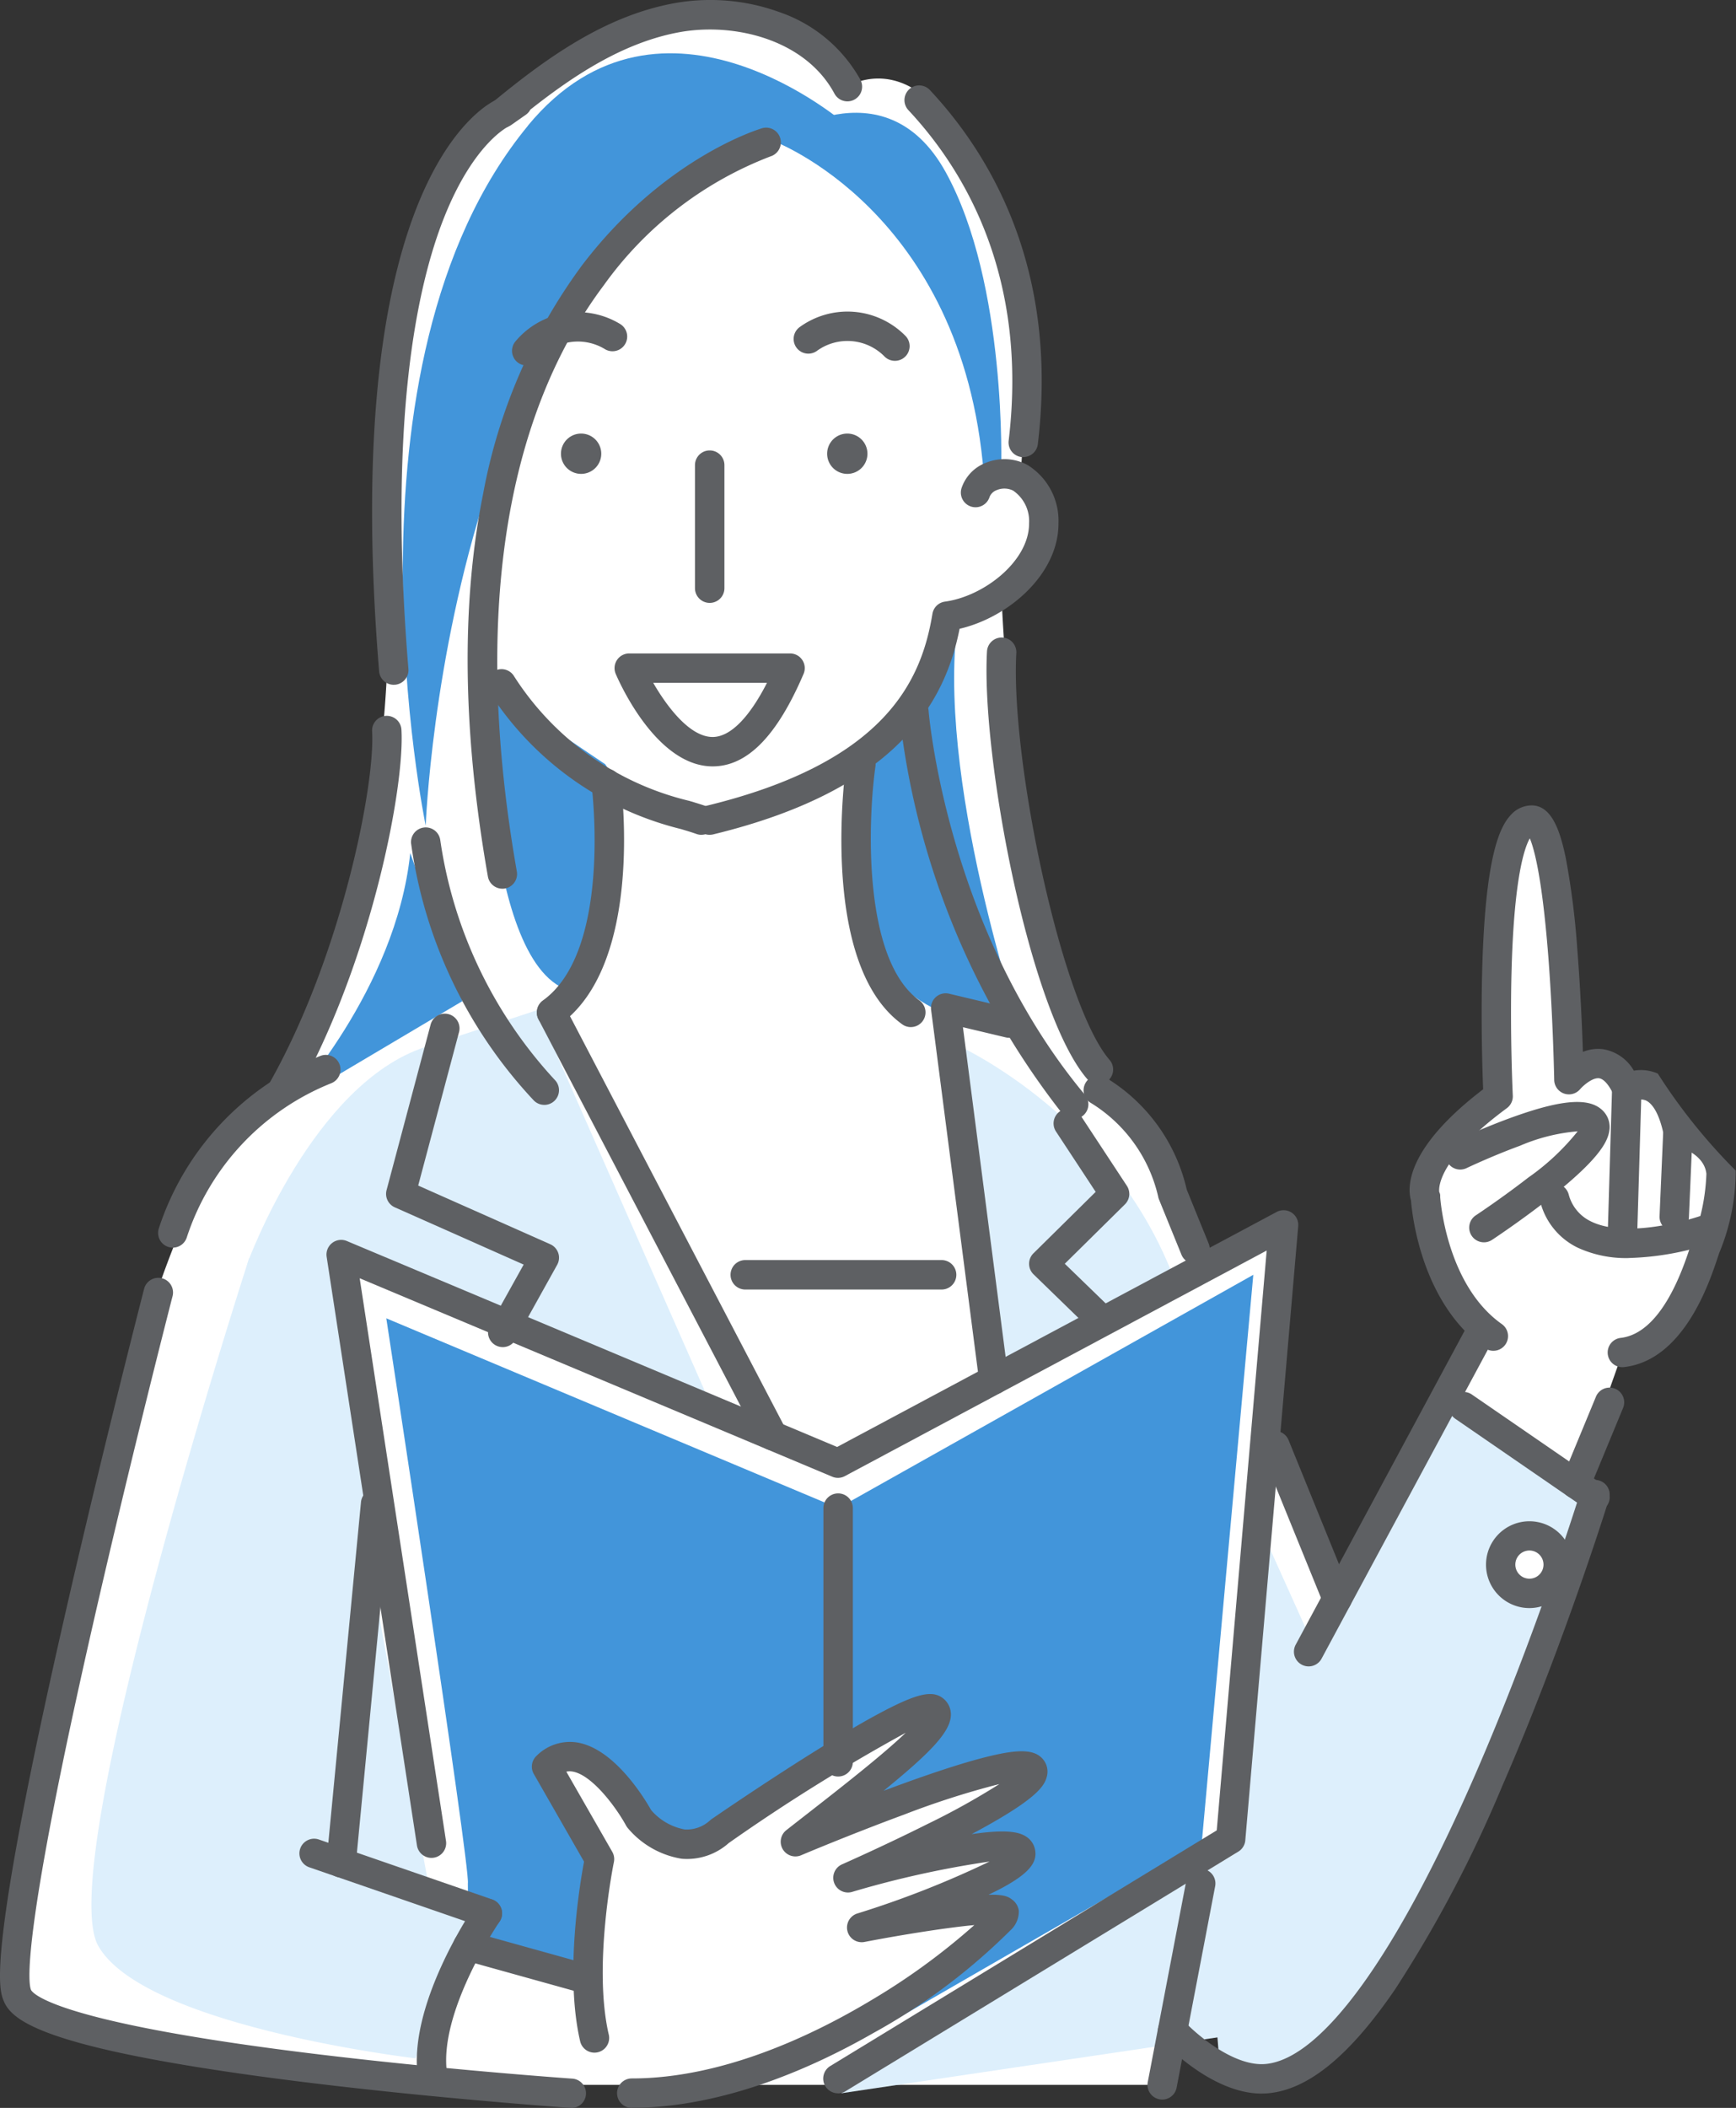
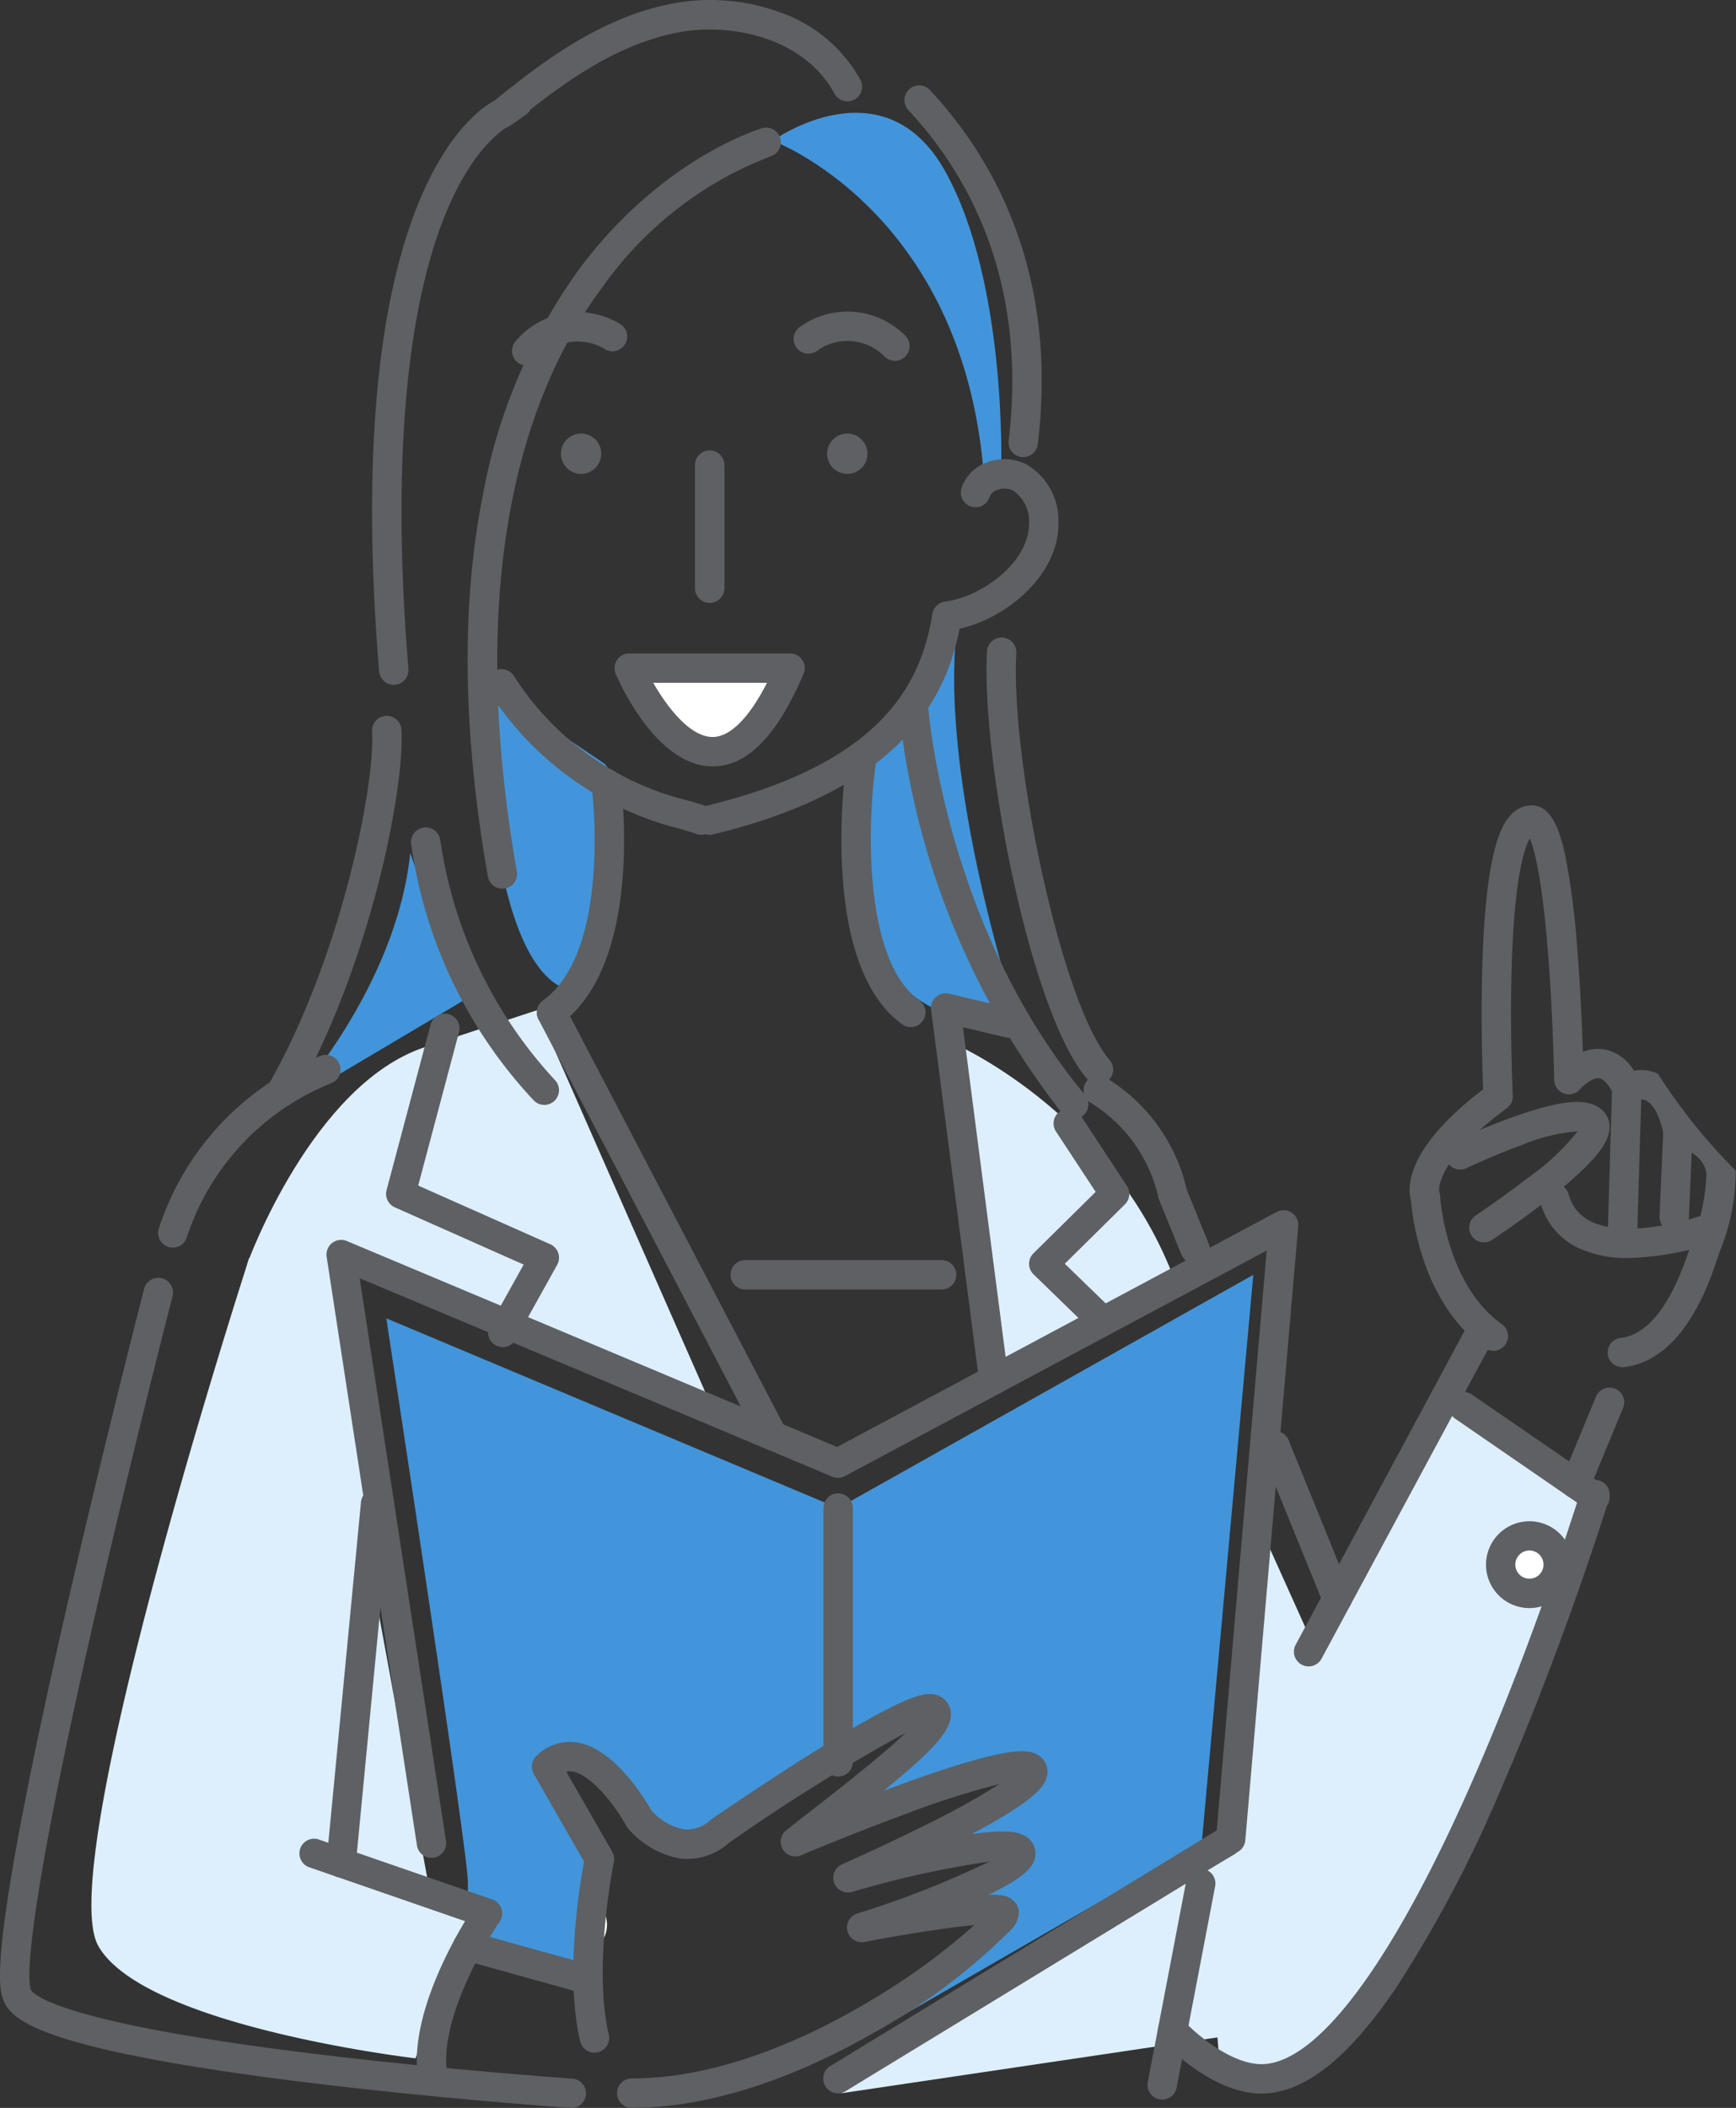
<svg xmlns="http://www.w3.org/2000/svg" width="112" height="135.961" viewBox="0 0 112 135.961">
  <rect x="0" y="0" width="112" height="135.961" fill="#333333" stroke="none" />
  <g id="グループ_49236" data-name="グループ 49236" transform="translate(-432.603 -3172.809)">
-     <path id="パス_53074" data-name="パス 53074" d="M501.553,606.671h-47.06s-26.8-2.226-26.807-5.786,6.611-54.374,17.1-58.358c0,0,7.852-12.674,6.758-35.642s8.253-30.838,14.78-32.285,11.761-2.1,14.92,3.184c0,0,4.986-3.269,8.657,6.525a42.938,42.938,0,0,1,2.5,18.7s3.352,4.251-1.217,7.519c0,0,.844,24.722,7.305,31.736l5.775,11.677,5.133-2.744-1.213,14.073,4.666,9.189,9.081-16.321s-7.291-10.324,1.276-15.873c0,0,.223-17.585,2.188-17.169s2.406,16.752,2.406,16.752l3.452-.664,3.344,2.2,3.037,3.736s.059,9.906-6.381,12.314l-3.007,8.475Z" transform="translate(6.03 2700.614)" fill="#fff" />
    <path id="パス_53075" data-name="パス 53075" d="M517.282,895.531s4.184-11.468,11.419-13.851l7.236-2.383,11.131,25.279-23.28-9.314.725,7.736-8.183-3.824Z" transform="translate(-68.68 2358.668)" fill="#ddeffc" />
    <path id="パス_53076" data-name="パス 53076" d="M766.9,1245.58l22.464-12.613,1.1,10.626-24.488,3.636Z" transform="translate(-279.081 2060.594)" fill="#ddeffc" />
    <path id="パス_53077" data-name="パス 53077" d="M562.477,1106.8l-1.843,19.232,5.826,2.468Z" transform="translate(-106.019 2166.926)" fill="#ddeffc" />
    <path id="パス_53078" data-name="パス 53078" d="M811.064,892.484s10.09,4.311,14.274,15l-11.889,6.769Z" transform="translate(-317.083 2347.554)" fill="#ddeffc" />
    <path id="パス_53079" data-name="パス 53079" d="M468.316,980.858s-12.7,39.2-9.738,44.4,20.463,7.243,20.463,7.243l3.374-8.843a8.873,8.873,0,0,1-2.345-1.3c-.231-.285-5.826-4.415-5.826-4.415-.295-2.243,2.527-18.889,2.264-20.927-.713-5.51-1.246-9.728-1.246-9.728Z" transform="translate(-19.63 2273.072)" fill="#ddeffc" />
    <path id="パス_53080" data-name="パス 53080" d="M918.268,1046.066l-1.442,21.356-2.038,1.2,1.1,13.626s11.516,3.885,24.126-37.1l-9.63-7.177-8.846,15.358Z" transform="translate(-404.502 2224.933)" fill="#ddeffc" />
    <path id="パス_53081" data-name="パス 53081" d="M774.2,717.277l-1.395,2.635s-2.488,5.358-5.579,7.347c0,0-3.9,15.631,11.046,16.882,0,0-5.675-16.609-4.072-26.865" transform="translate(-279.754 2495.219)" fill="#4295da" />
    <path id="パス_53082" data-name="パス 53082" d="M619.661,745.128s-.19,19.111,5.908,19.926c0,0,4.167-11.566,1.844-14.7Z" transform="translate(-155.767 2471.746)" fill="#4295da" />
    <path id="パス_53083" data-name="パス 53083" d="M539.457,830.992l11.147-6.613-3.362-9.553c-.92,8.831-7.785,16.167-7.785,16.167" transform="translate(-88.171 2413.005)" fill="#4295da" />
    <path id="パス_53084" data-name="パス 53084" d="M737.73,512.877s12.247,4.494,13.618,21.49l1.123-.247s.4-12.02-3.581-19.222-11.159-2.021-11.159-2.021" transform="translate(-255.277 2669.009)" fill="#4295da" />
-     <path id="パス_53085" data-name="パス 53085" d="M593.992,491.33c-12.751,15.444-6.608,45.163-6.608,45.163s1.586-42.857,27.2-45.163c0,0-11.94-10.483-20.6,0" transform="translate(-127.317 2689.575)" fill="#4295da" />
    <path id="パス_53086" data-name="パス 53086" d="M584.4,1027.153c.168-1-5.263-36.446-5.263-36.446l29.152,12.243L635.073,987.9l-3.326,36.652-20.97,12.086,8.233-7.554h-3.6l4.332-4.22-4.516-.312,4.516-4.05-9.6,2.115,4.2-6.3-13.678,7.48s-2.44,1.592-4.411-.3-4.386-4.8-6.364-4.185l2.637,5.907-.86,7.378-6.636-1.4,1.138-2.464-1.761-.439Z" transform="translate(-121.612 2267.135)" fill="#4295da" />
    <path id="パス_53087" data-name="パス 53087" d="M773.876,778.407l.01,0-.01,0" transform="translate(-285.741 2443.702)" fill="#ffc" />
    <path id="パス_53088" data-name="パス 53088" d="M660.514,1244.785a1.849,1.849,0,0,0-1.721-1.841l1.118,3.2a1.842,1.842,0,0,0,.6-1.36" transform="translate(-188.748 2052.184)" fill="#fdfeff" />
    <path id="パス_53089" data-name="パス 53089" d="M770.412,790.274a.943.943,0,0,1-.553-.179c-5.406-3.887-3.681-16.379-3.605-16.909a.948.948,0,0,1,1.877.269c-.471,3.295-.879,12.43,2.835,15.1a.948.948,0,0,1-.554,1.718" transform="translate(-279.047 2448.784)" fill="#5e6063" />
    <path id="パス_53090" data-name="パス 53090" d="M641.858,796.871a.948.948,0,0,1-.554-1.718c4.481-3.222,3.156-13.775,3.142-13.881a.948.948,0,0,1,1.88-.247c.063.48,1.485,11.785-3.915,15.668a.943.943,0,0,1-.553.179" transform="translate(-173.675 2442.187)" fill="#5e6063" />
    <path id="パス_53091" data-name="パス 53091" d="M634.112,749.827a.947.947,0,0,1-.325-.058c-.251-.091-.594-.195-.991-.314a20.512,20.512,0,0,1-12.408-8.905.948.948,0,0,1,1.6-1.012,18.529,18.529,0,0,0,11.35,8.1c.425.128.793.238,1.095.348a.948.948,0,0,1-.324,1.839" transform="translate(-156.257 2476.83)" fill="#5e6063" />
    <path id="パス_53092" data-name="パス 53092" d="M706.786,677.443a.948.948,0,0,1-.223-1.87c11.591-2.809,13.888-8.1,14.595-12.387a.948.948,0,0,1,.808-.786c2.52-.34,5.439-2.62,5.427-5.049a2.386,2.386,0,0,0-1.028-2.111,1.278,1.278,0,0,0-1.05-.036.782.782,0,0,0-.471.446.948.948,0,0,1-1.809-.568,2.647,2.647,0,0,1,1.572-1.637,3.155,3.155,0,0,1,2.669.132,4.229,4.229,0,0,1,2.014,3.765c.016,3.283-3.221,6.078-6.38,6.81-.88,4.43-3.7,10.306-15.9,13.263a.956.956,0,0,1-.224.027" transform="translate(-228.398 2549.214)" fill="#5e6063" />
    <path id="パス_53093" data-name="パス 53093" d="M621.859,473.039a.948.948,0,0,1-.6-1.68c3.378-2.781,7.112-5.472,11.531-6.321a13.086,13.086,0,0,1,6.885.538,9.5,9.5,0,0,1,5.255,4.369.948.948,0,0,1-1.671.9c-1.877-3.5-6.507-4.634-10.111-3.942-3.516.676-6.643,2.713-9.51,4.976a.942.942,0,0,1-.3.335l-.936.657a.947.947,0,0,1-.544.172" transform="translate(-156.82 2708.003)" fill="#5e6063" />
    <path id="パス_53094" data-name="パス 53094" d="M531.354,783.584a.948.948,0,0,1-.824-1.415c4.686-8.287,6.833-19.34,6.622-22.7a.948.948,0,0,1,1.892-.119c.229,3.647-1.926,15.017-6.864,23.748a.948.948,0,0,1-.826.481" transform="translate(-80.543 2460.504)" fill="#5e6063" />
    <path id="パス_53095" data-name="パス 53095" d="M799.485,523.852a.98.98,0,0,1-.114-.007.948.948,0,0,1-.828-1.054c1.266-10.554-2.817-17.418-6.466-21.318a.948.948,0,0,1,1.384-1.3c3.924,4.194,8.317,11.56,6.964,22.839a.948.948,0,0,1-.94.835" transform="translate(-300.865 2678.444)" fill="#5e6063" />
    <path id="パス_53096" data-name="パス 53096" d="M832.709,755.318a.946.946,0,0,1-.717-.327c-3.73-4.308-6.85-20.8-6.475-27.572a.948.948,0,1,1,1.893.1c-.381,6.885,2.918,22.649,6.016,26.227a.948.948,0,0,1-.716,1.568" transform="translate(-329.238 2487.427)" fill="#5e6063" />
    <path id="パス_53097" data-name="パス 53097" d="M614.77,566.244a.949.949,0,0,1-.933-.784c-1.631-9.276-1.736-17.575-.312-24.666a35.743,35.743,0,0,1,6.362-14.728c5.271-6.949,11.4-8.8,11.657-8.878a.948.948,0,0,1,.533,1.819,23.579,23.579,0,0,0-10.756,8.306c-6.5,8.655-8.445,21.732-5.617,37.818a.948.948,0,0,1-.769,1.1.959.959,0,0,1-.165.014" transform="translate(-149.757 2663.887)" fill="#5e6063" />
    <path id="パス_53098" data-name="パス 53098" d="M574.717,543.341a.948.948,0,0,1-.944-.87c-2.654-32.258,7.193-36.716,7.613-36.89l.725,1.752.015-.006c-.022.01-2.236,1.06-4.14,5.822-1.787,4.468-3.64,13.156-2.323,29.167a.948.948,0,0,1-.867,1.022q-.04,0-.079,0" transform="translate(-116.711 2673.638)" fill="#5e6063" />
    <path id="パス_53099" data-name="パス 53099" d="M652.136,642.715a1.3,1.3,0,1,0,1.3,1.3,1.3,1.3,0,0,0-1.3-1.3" transform="translate(-182.042 2558.06)" fill="#5e6063" />
    <path id="パス_53100" data-name="パス 53100" d="M761.4,642.715a1.3,1.3,0,1,0,1.3,1.3,1.3,1.3,0,0,0-1.3-1.3" transform="translate(-274.133 2558.06)" fill="#5e6063" />
    <path id="パス_53101" data-name="パス 53101" d="M752.8,595.812a.945.945,0,0,1-.658-.265,3.354,3.354,0,0,0-4.386-.369.948.948,0,0,1-1.123-1.527,5.249,5.249,0,0,1,6.825.531.948.948,0,0,1-.658,1.63" transform="translate(-262.459 2600.271)" fill="#5e6063" />
    <path id="パス_53102" data-name="パス 53102" d="M631.693,596.265a.947.947,0,0,1-.732-1.547,5.249,5.249,0,0,1,6.75-1.137.948.948,0,0,1-.946,1.643,3.354,3.354,0,0,0-4.345.7.951.951,0,0,1-.728.337" transform="translate(-165.11 2600.12)" fill="#5e6063" />
    <path id="パス_53103" data-name="パス 53103" d="M597.886,822.071a.945.945,0,0,1-.679-.286,30.261,30.261,0,0,1-7.918-16.594.948.948,0,0,1,1.886-.188,28.855,28.855,0,0,0,7.39,15.46.948.948,0,0,1-.679,1.609" transform="translate(-130.166 2422.004)" fill="#5e6063" />
    <path id="パス_53104" data-name="パス 53104" d="M800.927,778.06a.946.946,0,0,1-.729-.341,50.786,50.786,0,0,1-10.523-25.853.948.948,0,0,1,1.891-.142c.011.14,1.161,14.073,10.089,24.78a.948.948,0,0,1-.728,1.555" transform="translate(-299.054 2466.926)" fill="#5e6063" />
    <path id="パス_53105" data-name="パス 53105" d="M706.788,659.5a.948.948,0,0,1-.948-.948v-7.936a.948.948,0,1,1,1.9,0v7.936a.948.948,0,0,1-.948.948" transform="translate(-228.4 2552.196)" fill="#5e6063" />
    <path id="パス_53106" data-name="パス 53106" d="M486.434,910.076a.949.949,0,0,1-.9-1.243,18,18,0,0,1,10.42-11.122.948.948,0,0,1,.706,1.76,16.105,16.105,0,0,0-9.325,9.953.948.948,0,0,1-.9.653" transform="translate(-42.684 2343.207)" fill="#5e6063" />
    <path id="パス_53107" data-name="パス 53107" d="M689.244,738.945c-5.188,12.125-10.375,0-10.375,0Z" transform="translate(-205.668 2476.957)" fill="#fff" />
    <path id="パス_53108" data-name="パス 53108" d="M679.165,740.2c-3.6,0-5.99-5.354-6.252-5.964a.948.948,0,0,1,.872-1.321h10.375a.948.948,0,0,1,.871,1.321c-1.717,4.013-3.636,5.964-5.867,5.964m-3.833-5.389c.88,1.524,2.354,3.493,3.833,3.493h0c1.128,0,2.352-1.23,3.507-3.493Z" transform="translate(-200.585 2482.041)" fill="#5e6063" />
    <path id="パス_53109" data-name="パス 53109" d="M645.33,1186.651a.948.948,0,0,1,0-1.9c5.8,0,11.58-2.727,15.4-5.015a42.839,42.839,0,0,0,6.7-4.877c-1.735.16-4.6.61-7.091,1.09a.948.948,0,0,1-.469-1.833,62.238,62.238,0,0,0,8.542-3.355,63.242,63.242,0,0,0-8.871,1.96.948.948,0,0,1-.644-1.779c.027-.012,2.716-1.2,5.494-2.592a47.144,47.144,0,0,0,4.66-2.589,54.421,54.421,0,0,0-6.17,1.979c-3.409,1.258-6.593,2.6-6.624,2.616a.948.948,0,0,1-.955-1.619c.491-.386.989-.774,1.487-1.162,2-1.561,4.74-3.7,6.214-5.12a120.2,120.2,0,0,0-11.418,7.114,4.043,4.043,0,0,1-3.037,1.012,5.747,5.747,0,0,1-3.488-1.993.948.948,0,0,1-.095-.142c-.682-1.245-2.226-3.293-3.467-3.49a1,1,0,0,0-.391.008l2.963,5.168a.949.949,0,0,1,.106.664c-.014.066-1.368,6.7-.328,11.139a.948.948,0,0,1-1.846.432c-1-4.279-.035-10.094.248-11.6l-3.242-5.656a.948.948,0,0,1,.173-1.162,3.032,3.032,0,0,1,2.618-.868c2.423.386,4.39,3.668,4.781,4.363a3.754,3.754,0,0,0,2.158,1.247,2.207,2.207,0,0,0,1.663-.606.9.9,0,0,1,.073-.056c.032-.022,3.191-2.2,6.461-4.249,1.932-1.212,3.529-2.145,4.746-2.776,2.021-1.047,2.969-1.268,3.623-.847a1.316,1.316,0,0,1,.612,1.058c.049,1.1-1.2,2.427-4.34,4.984.409-.153.824-.307,1.24-.458,2.171-.788,3.95-1.361,5.288-1.7,2.241-.572,3.271-.523,3.8.179a1.234,1.234,0,0,1,.2,1.075c-.164.632-.717,1.493-4.85,3.7,2.238-.327,3.028-.137,3.468.126a1.292,1.292,0,0,1,.617.835c.185.854-.3,1.665-2.995,2.947,1.062-.023,1.3.148,1.507.3a1.073,1.073,0,0,1,.449.721,1.643,1.643,0,0,1-.544,1.276,39.592,39.592,0,0,1-8.866,6.637c-3.832,2.194-9.644,4.808-15.567,4.808" transform="translate(-171.967 2122.119)" fill="#5e6063" />
    <path id="パス_53110" data-name="パス 53110" d="M587.6,1018.308a.948.948,0,0,1-.495-1.758l24.933-15.2,3.223-37.4L588.046,978.5a.947.947,0,0,1-.814.038l-30.488-12.8,5.569,36.294a.948.948,0,1,1-1.874.288l-5.826-37.967a.948.948,0,0,1,1.3-1.018l31.633,13.285,28.358-15.159a.948.948,0,0,1,1.391.917l-3.414,39.615a.948.948,0,0,1-.451.728l-25.342,15.455a.944.944,0,0,1-.493.139" transform="translate(-100.936 2289.52)" fill="#5e6063" />
    <path id="パス_53111" data-name="パス 53111" d="M457.469,1042.623l-.066,0c-.086-.006-8.671-.605-17.338-1.683-5.107-.634-9.248-1.309-12.309-2-5.46-1.241-6.562-2.33-6.92-3.232-.3-.751-1.091-2.748,3.918-24.709,2.446-10.726,5.119-21.1,5.146-21.206a.948.948,0,0,1,1.836.474c-.027.1-2.694,10.457-5.134,21.157-4.525,19.843-4.208,23.068-4,23.585.094.2,1.4,2.036,17.8,4.068,8.579,1.062,17.05,1.654,17.134,1.66a.948.948,0,0,1-.064,1.893" transform="translate(12 2266.147)" fill="#5e6063" />
    <path id="パス_53112" data-name="パス 53112" d="M759.5,1095.859a.948.948,0,0,1-.948-.948v-16.364a.948.948,0,1,1,1.9,0v16.364a.948.948,0,0,1-.948.948" transform="translate(-272.826 2191.537)" fill="#5e6063" />
    <path id="パス_53113" data-name="パス 53113" d="M555.623,1225.034a.945.945,0,0,1-.31-.052l-11.181-3.865a.948.948,0,0,1,.62-1.792l11.181,3.865a.948.948,0,0,1-.31,1.844" transform="translate(-91.574 2072.135)" fill="#5e6063" />
    <path id="パス_53114" data-name="パス 53114" d="M902.533,1111.554c-3.263,0-6.313-3.284-6.447-3.431a.948.948,0,1,1,1.4-1.281c.783.85,3.271,3.014,5.334,2.8,3.613-.369,8.4-6.988,13.477-18.64,3.984-9.14,6.809-18.286,6.837-18.378a.948.948,0,0,1,1.812.557c-.028.092-2.881,9.327-6.906,18.564a81.664,81.664,0,0,1-6.886,13.062c-2.906,4.26-5.57,6.458-8.143,6.72a4.761,4.761,0,0,1-.476.024" transform="translate(-388.53 2196.293)" fill="#5e6063" />
    <path id="パス_53115" data-name="パス 53115" d="M952.618,1029.6a.949.949,0,0,1-.834-1.4l10.921-20.293a.948.948,0,0,1,1.67.9L953.453,1029.1a.947.947,0,0,1-.835.5" transform="translate(-435.587 2250.693)" fill="#5e6063" />
    <path id="パス_53116" data-name="パス 53116" d="M592.7,1256.313a.948.948,0,0,1-.934-.793c-.778-4.693,3.5-10.981,3.68-11.247a.948.948,0,0,1,1.563,1.073c-.04.059-4.025,5.925-3.372,9.864a.948.948,0,0,1-.78,1.09.931.931,0,0,1-.156.013" transform="translate(-132.178 2051.411)" fill="#5e6063" />
    <path id="パス_53117" data-name="パス 53117" d="M615.287,1261.333a.949.949,0,0,1-.255-.035l-7.758-2.16a.948.948,0,0,1,.509-1.827l7.758,2.16a.948.948,0,0,1-.254,1.862" transform="translate(-144.743 2040.105)" fill="#5e6063" />
    <path id="パス_53118" data-name="パス 53118" d="M872.581,918.323a.948.948,0,0,1-.878-.591l-1.449-3.562a.949.949,0,0,1-.056-.2,9.622,9.622,0,0,0-4.329-6.018.948.948,0,1,1,.958-1.636,11.4,11.4,0,0,1,5.218,7.221l1.414,3.477a.949.949,0,0,1-.878,1.306" transform="translate(-362.878 2336.003)" fill="#5e6063" />
    <path id="パス_53119" data-name="パス 53119" d="M942.847,1063.829a.948.948,0,0,1-.878-.591l-4.006-9.852a.948.948,0,1,1,1.756-.714l4.006,9.852a.949.949,0,0,1-.878,1.305" transform="translate(-423.975 2213.044)" fill="#5e6063" />
    <path id="パス_53120" data-name="パス 53120" d="M555.551,1100.667c-.03,0-.061,0-.091,0a.948.948,0,0,1-.853-1.034l2.223-23.192a.948.948,0,0,1,1.887.181l-2.223,23.191a.948.948,0,0,1-.943.858" transform="translate(-100.936 2193.24)" fill="#5e6063" />
    <path id="パス_53121" data-name="パス 53121" d="M656.129,903.387a.948.948,0,0,1-.841-.509l-14.272-27.3a.948.948,0,0,1,1.68-.878L656.968,902a.948.948,0,0,1-.839,1.387" transform="translate(-173.674 2362.975)" fill="#5e6063" />
    <path id="パス_53122" data-name="パス 53122" d="M806.744,898.249a.948.948,0,0,1-.939-.826L802.7,873.441a.948.948,0,0,1,1.159-1.044l4.1.975a.948.948,0,1,1-.438,1.845l-2.767-.658,2.93,22.621a.948.948,0,0,1-.818,1.062.974.974,0,0,1-.123.008" transform="translate(-310.026 2364.506)" fill="#5e6063" />
    <path id="パス_53123" data-name="パス 53123" d="M586.584,902.338a.948.948,0,0,1-.828-1.409l2.179-3.914-8.314-3.693a.948.948,0,0,1-.531-1.11l2.837-10.658a.948.948,0,1,1,1.832.487l-2.629,9.877,8.522,3.786a.948.948,0,0,1,.444,1.327l-2.683,4.821a.948.948,0,0,1-.829.487" transform="translate(-121.547 2357.361)" fill="#5e6063" />
    <path id="パス_53124" data-name="パス 53124" d="M847.438,934.13a.945.945,0,0,1-.66-.268l-3.527-3.426a.948.948,0,0,1-.005-1.355l4.014-3.963-2.561-3.893a.948.948,0,0,1,1.584-1.042l2.988,4.542a.948.948,0,0,1-.126,1.2l-3.878,3.829L848.1,932.5a.948.948,0,0,1-.661,1.628" transform="translate(-343.968 2324.568)" fill="#5e6063" />
    <path id="パス_53125" data-name="パス 53125" d="M1024.761,1043.744a.943.943,0,0,1-.537-.167l-8.466-5.826a.948.948,0,1,1,1.074-1.562l8.467,5.826a.948.948,0,0,1-.538,1.729" transform="translate(-489.253 2226.579)" fill="#5e6063" />
    <path id="パス_53126" data-name="パス 53126" d="M734.067,983.767H721.4a.948.948,0,0,1,0-1.9h12.667a.948.948,0,0,1,0,1.9" transform="translate(-240.715 2272.218)" fill="#5e6063" />
    <path id="パス_53127" data-name="パス 53127" d="M1040.208,1096.845a1.857,1.857,0,1,1-1.857-1.857,1.857,1.857,0,0,1,1.857,1.857" transform="translate(-507.076 2176.882)" fill="#fff" />
    <path id="パス_53128" data-name="パス 53128" d="M1033.269,1094.567a2.8,2.8,0,1,1,2.8-2.805,2.808,2.808,0,0,1-2.8,2.805m0-3.714a.909.909,0,1,0,.909.909.91.91,0,0,0-.909-.909" transform="translate(-501.994 2181.965)" fill="#5e6063" />
    <path id="パス_53129" data-name="パス 53129" d="M1062.263,1041.252a.948.948,0,0,1-.876-1.31l2.182-5.278a.948.948,0,0,1,1.752.724l-2.182,5.278a.949.949,0,0,1-.876.586" transform="translate(-527.996 2228.218)" fill="#5e6063" />
    <path id="パス_53130" data-name="パス 53130" d="M892.511,1246.459a.948.948,0,0,1-.932-1.126l2.488-13a.948.948,0,0,1,1.862.357l-2.488,13a.948.948,0,0,1-.93.77" transform="translate(-384.927 2061.774)" fill="#5e6063" />
    <path id="パス_53131" data-name="パス 53131" d="M1012.865,831.531a.948.948,0,0,1-.109-1.89c2.634-.308,4-4.432,4.455-5.787.039-.116.072-.217.1-.3a13.04,13.04,0,0,0,.973-4.5c-.153-1.394-2.02-1.827-2.039-1.831a.955.955,0,0,1-.725-.729c-.34-1.6-.864-2.045-1.145-2.17a.965.965,0,0,0-.753.034.948.948,0,0,1-1.335-.42c-.29-.623-.626-1-.921-1.043-.423-.057-1.019.46-1.226.7a.949.949,0,0,1-1.675-.592c0-.037-.068-3.717-.35-7.563-.4-5.4-.937-7.344-1.224-8.02-.34.595-1.006,2.5-1.173,8.4-.118,4.143.074,8.154.076,8.194a.949.949,0,0,1-.384.809c-4.466,3.293-4.4,5.156-4.36,5.413a.515.515,0,0,1,.059.3c0,.055.369,5.665,3.977,8.214a.948.948,0,0,1-1.094,1.549c-4.067-2.873-4.689-8.548-4.766-9.522-.232-.8-.391-3.318,4.654-7.171-.046-1.173-.143-4.229-.067-7.433.183-7.647,1.153-9.528,1.867-10.278a1.805,1.805,0,0,1,1.328-.6c1.32,0,1.851,1.705,2.2,3.374a50.8,50.8,0,0,1,.745,5.874c.2,2.5.31,5.025.364,6.65a2.618,2.618,0,0,1,1.294-.175,2.817,2.817,0,0,1,1.993,1.386,2.685,2.685,0,0,1,1.546.19,36.892,36.892,0,0,0,5.025,6.255,13.878,13.878,0,0,1-1.067,5.324c-.026.077-.057.17-.093.278-.544,1.639-2.2,6.625-6.034,7.072a.975.975,0,0,1-.111.006" transform="translate(-475.591 2429.464)" fill="#5e6063" />
    <path id="パス_53132" data-name="パス 53132" d="M1081.395,916.689h-.029a.947.947,0,0,1-.919-.976l.281-9.453a.948.948,0,0,1,1.9.057l-.281,9.453a.947.947,0,0,1-.947.92" transform="translate(-544.12 2336.719)" fill="#5e6063" />
    <path id="パス_53133" data-name="パス 53133" d="M1102.665,930.308h-.042a.948.948,0,0,1-.906-.988l.239-5.528a.948.948,0,0,1,1.894.082l-.239,5.528a.948.948,0,0,1-.946.907" transform="translate(-562.046 2321.933)" fill="#5e6063" />
    <path id="パス_53134" data-name="パス 53134" d="M1058.386,955.384a7.446,7.446,0,0,1-3.309-.669,4.53,4.53,0,0,1-2.4-2.9.948.948,0,1,1,1.819-.533,2.669,2.669,0,0,0,1.423,1.733c2.184,1.09,6.138.019,7.477-.485a.948.948,0,0,1,.669,1.774,18.245,18.245,0,0,1-5.683,1.077" transform="translate(-520.687 2298.57)" fill="#5e6063" />
    <path id="パス_53135" data-name="パス 53135" d="M1016.351,926.019a.948.948,0,0,1-.523-1.739c.017-.011,1.69-1.119,3.381-2.433a15.253,15.253,0,0,0,3.189-2.984h-.037a11.875,11.875,0,0,0-3.677.926c-1.806.661-3.437,1.437-3.453,1.445a.948.948,0,1,1-.817-1.711c.077-.037,1.916-.912,3.935-1.629,3.23-1.146,4.956-1.225,5.77-.262a1.478,1.478,0,0,1,.323,1.184c-.1.712-.653,1.867-4.031,4.5-1.764,1.374-3.465,2.5-3.537,2.547a.945.945,0,0,1-.521.157" transform="translate(-488.012 2326.92)" fill="#5e6063" />
  </g>
</svg>